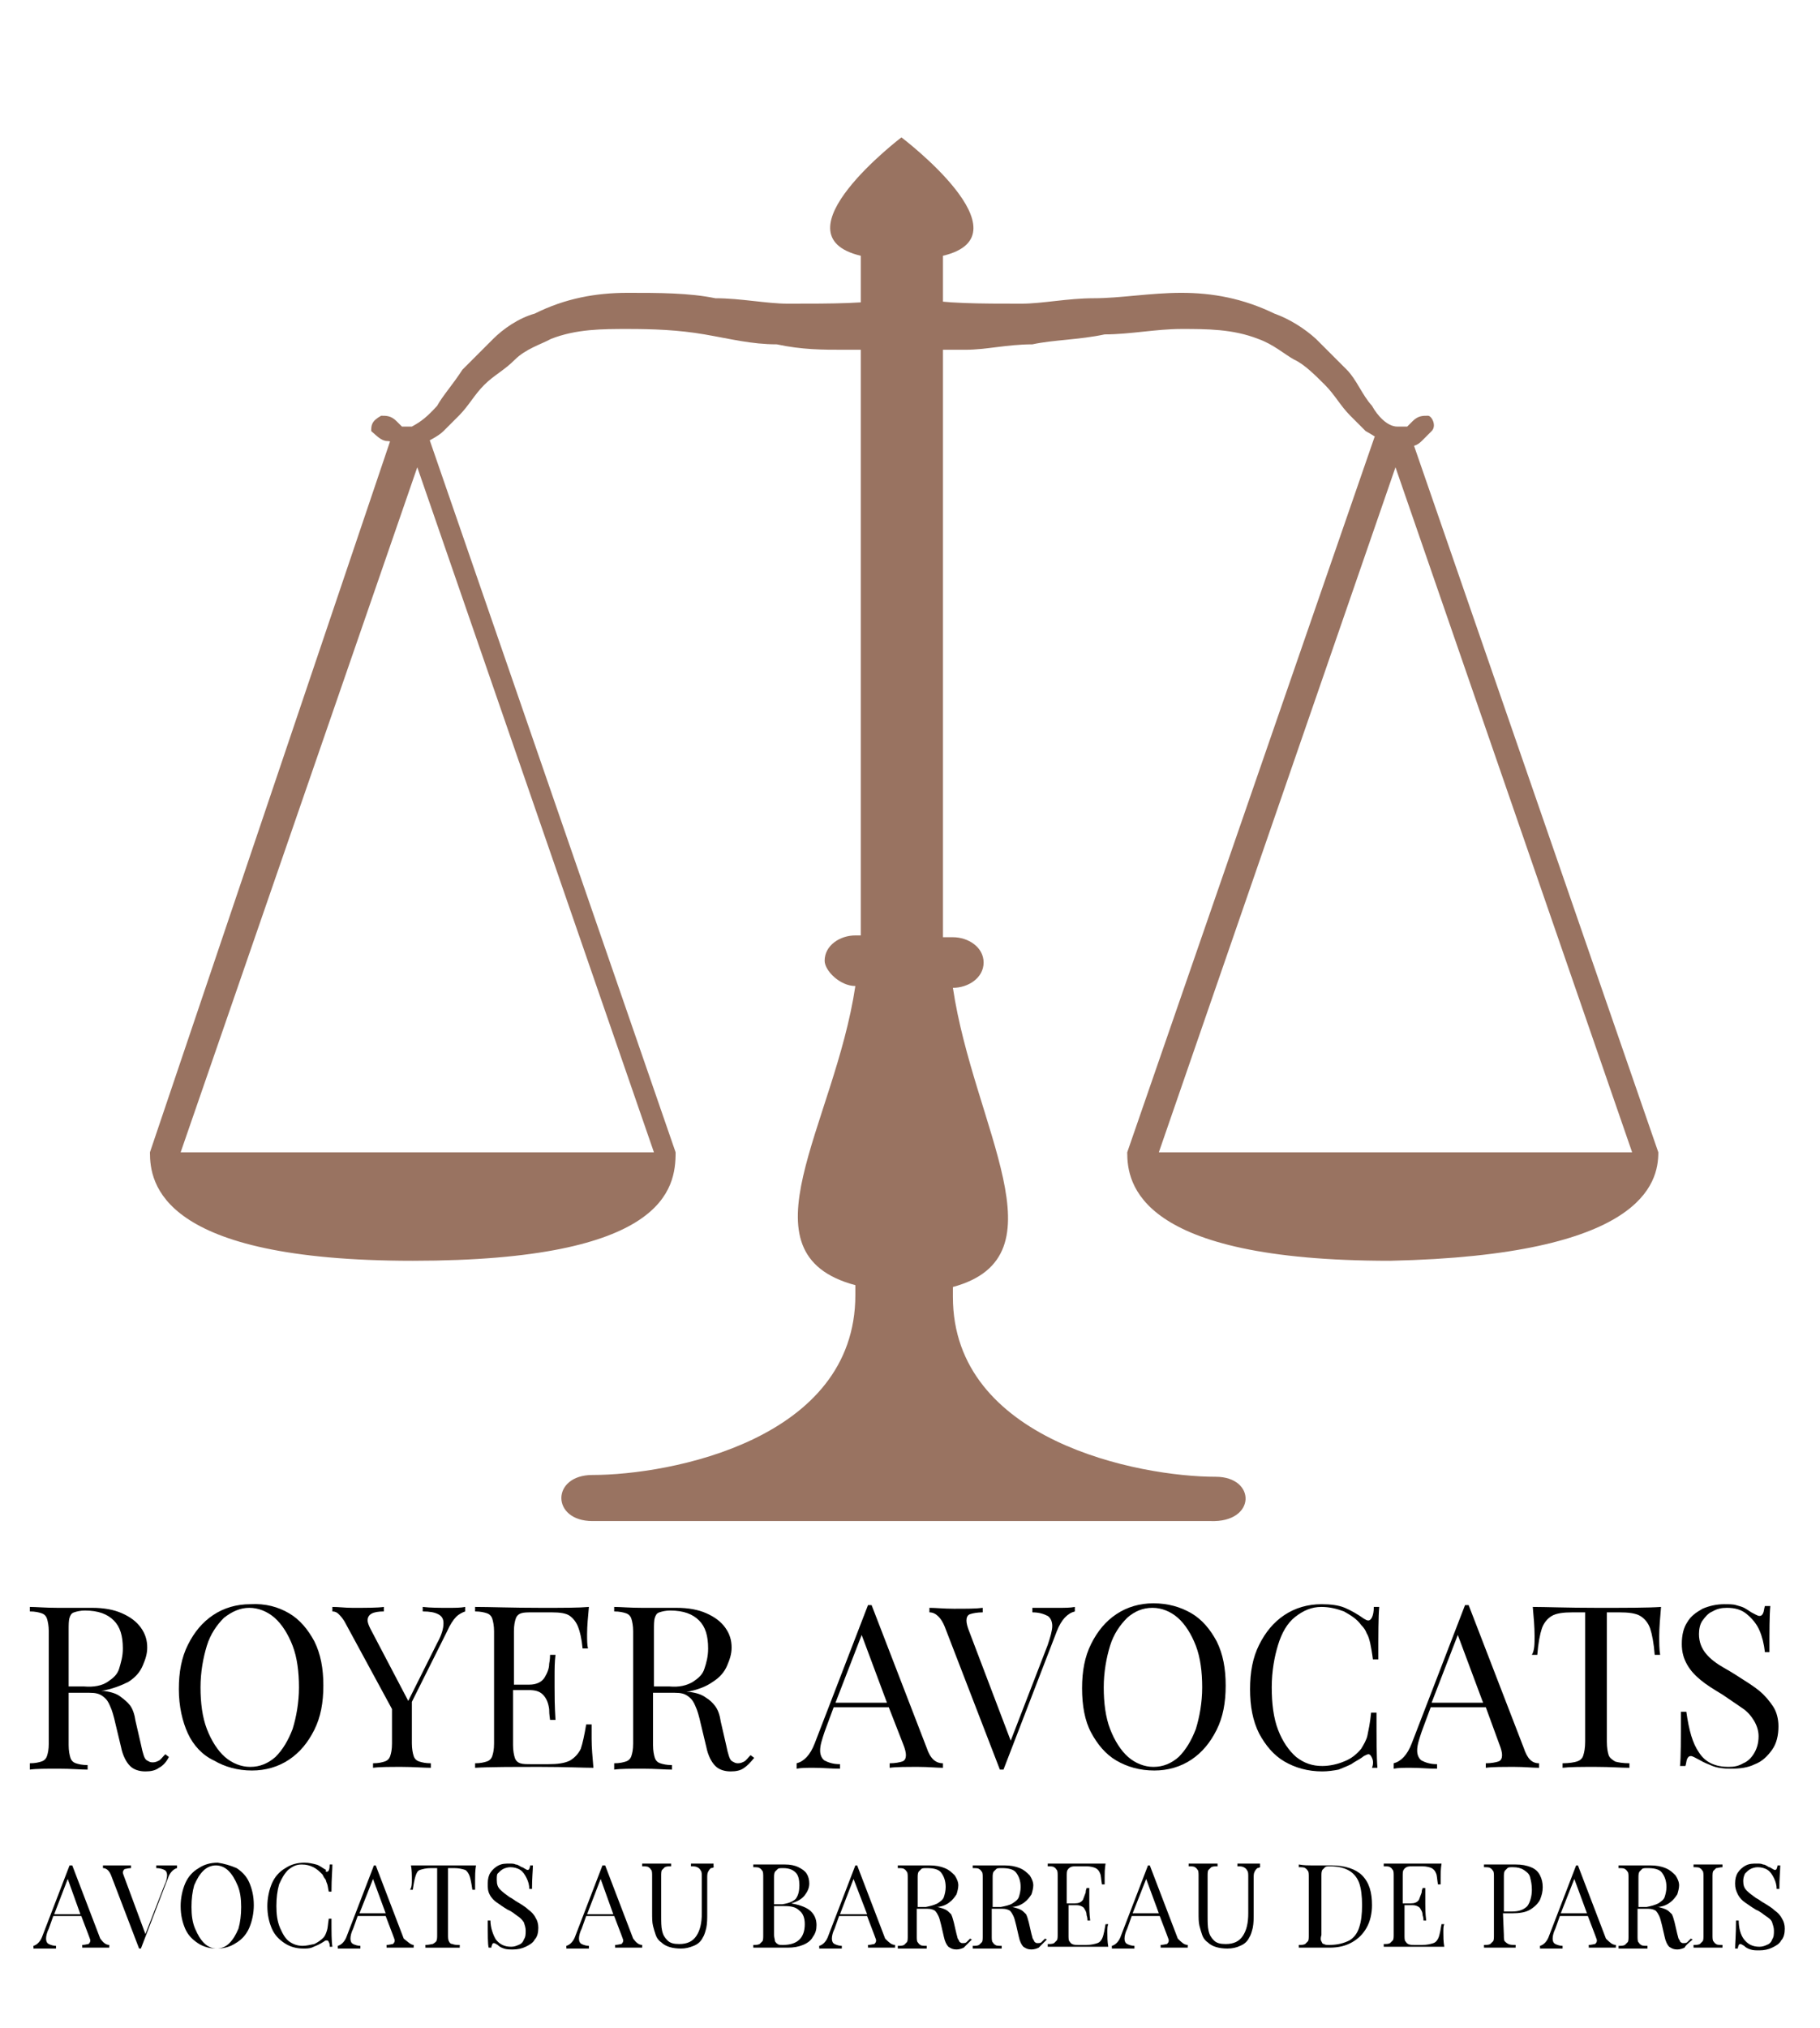
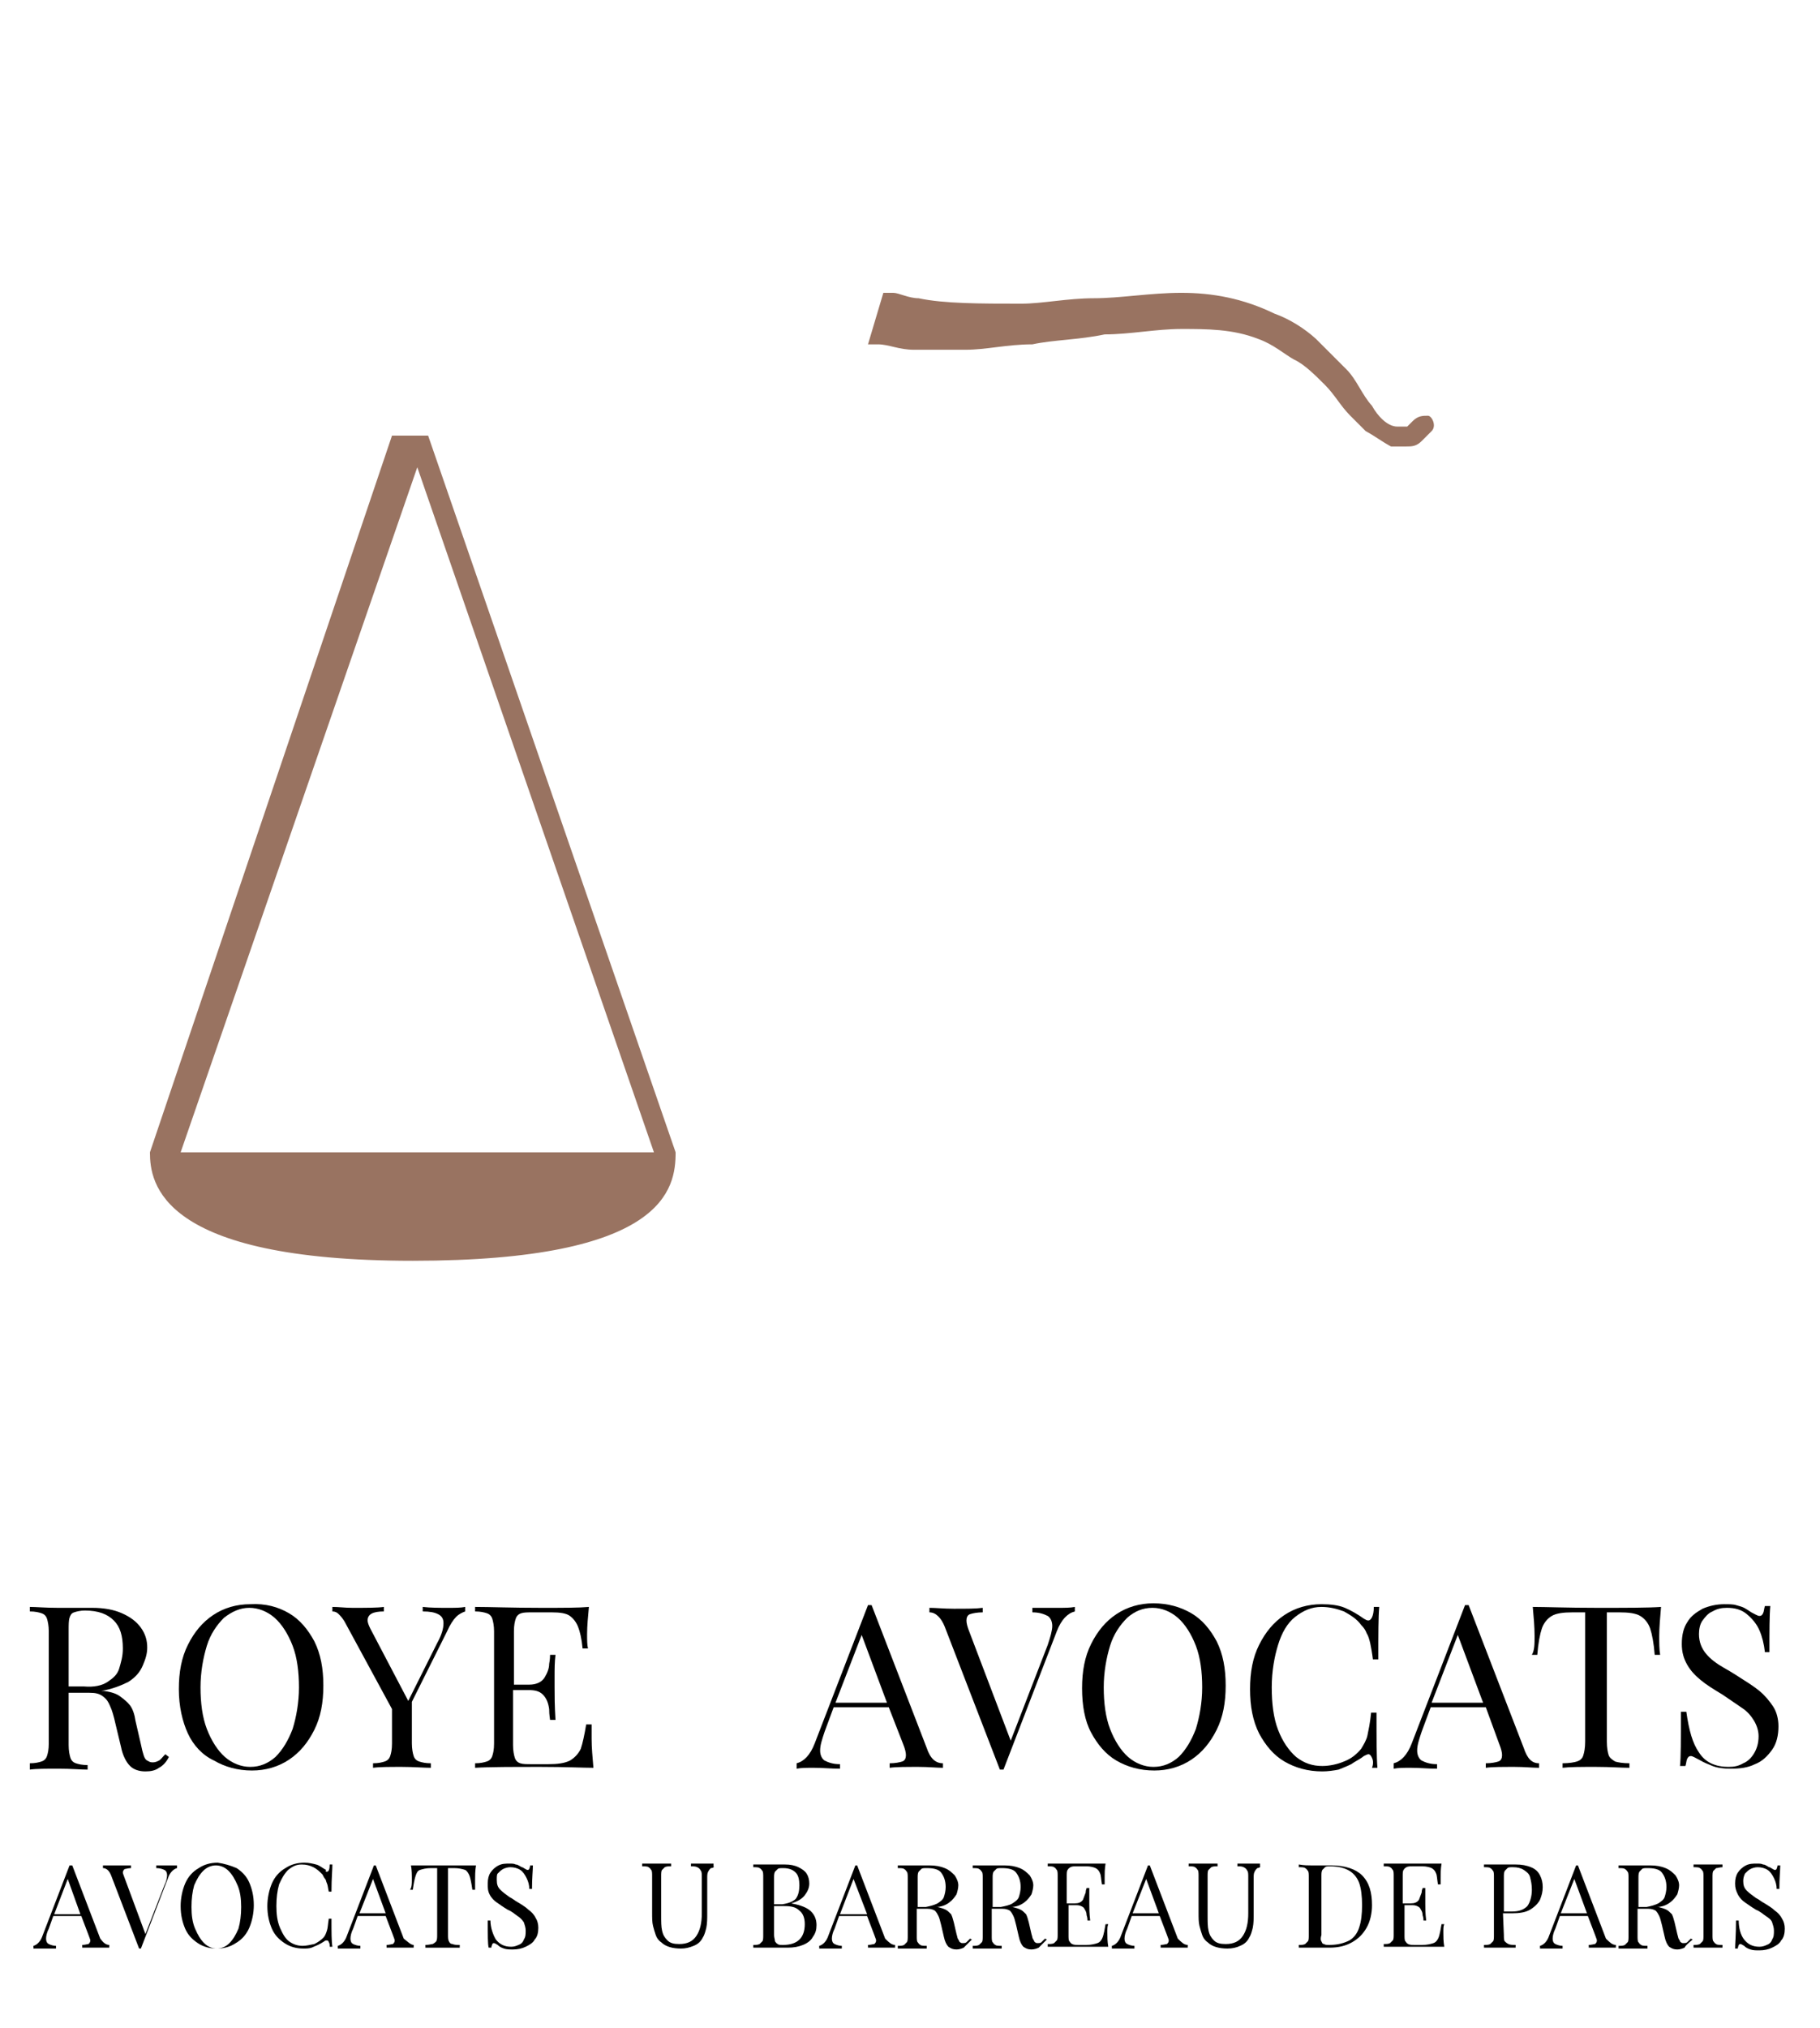
<svg xmlns="http://www.w3.org/2000/svg" version="1.2" baseProfile="tiny" id="1859603651" x="0px" y="0px" viewBox="0 0 201.5 224.4" xml:space="preserve" class="svg u_1859603651" data-icon-custom="true" data-icon-name="logo3.svg" alt="Avocat Droit des Affaires Paris 17">
  <g id="1175613389">
-     <path fill="#997361" d="M134.6,163.4c-8.5,0-29.1-4-29.1-19.9v-1.1c12.5-3.4,2.3-17.7,0-33.1c1.7,0,3.4-1.1,3.4-2.8   s-1.7-2.8-3.4-2.8h-1.1V28.3c9.7-2.3-4.6-13.1-4.6-13.1S85.6,26,95.3,28.3v75.2h-0.6c-1.7,0-3.4,1.1-3.4,2.8c0,1.1,1.7,2.8,3.4,2.8   c-2.3,15.4-13.1,29.6,0,33.1v1.1c0,16-20.5,19.9-29.1,19.9c-4.6,0-4.6,5.1,0,5.1h34.2H134C139.1,168.5,139.1,163.4,134.6,163.4z" id="1614592184" />
    <g id="1082200602">
      <path fill="#997361" d="M16.6,127.5c0,3.4,1.1,12,29.1,12s29.1-8,29.1-12l0,0L47.4,48.2h-4L16.6,127.5L16.6,127.5L16.6,127.5z     M20,127.5l26.2-75.8l26.2,75.8H20z" id="1142963461" />
      <g id="1619044912">
-         <path fill="#997361" d="M41.1,47.7c0-0.6,0-1.1,1.1-1.7c0.6,0,1.1,0,1.7,0.6l0.6,0.6c0.6,0,0.6,0,1.1,0c1.1-0.6,1.7-1.1,2.8-2.3     c0.6-1.1,1.7-2.3,2.8-4c1.1-1.1,2.3-2.3,3.4-3.4c1.1-1.1,2.8-2.3,4.6-2.8c3.4-1.7,6.8-2.3,10.3-2.3c3.4,0,6.8,0,9.7,0.6     c2.8,0,5.7,0.6,8,0.6c5.1,0,9.1,0,11.4-0.6c1.1,0,2.3-0.6,2.8-0.6c0.6,0,1.1,0,1.1,0l1.7,5.7c0,0-0.6,0-1.1,0     c-0.6,0-2.3,0.6-4,0.6c-1.7,0-3.4,0-5.7,0c-2.3,0-4.6,0-7.4-0.6c-2.8,0-5.1-0.6-8-1.1s-5.7-0.6-8.5-0.6c-2.8,0-5.7,0-8.5,1.1     c-1.1,0.6-2.8,1.1-4,2.3s-2.3,1.7-3.4,2.8c-1.1,1.1-1.7,2.3-2.8,3.4c-0.6,0.6-1.1,1.1-1.7,1.7c-0.6,0.6-1.7,1.1-2.8,1.7     c-0.6,0-1.1,0-1.7,0c-0.6,0-1.1-0.6-1.7-0.6C42.2,48.8,41.7,48.2,41.1,47.7C41.7,47.7,41.1,47.7,41.1,47.7z" id="1176856279" />
-       </g>
+         </g>
    </g>
    <g id="1018766751">
-       <path fill="#997361" d="M183.6,127.5L183.6,127.5l-27.4-79.2h-4l-27.4,79.2l0,0c0,3.4,1.1,12,29.1,12    C181.9,138.9,183.6,130.9,183.6,127.5L183.6,127.5z M128.3,127.5l26.2-75.8l26.2,75.8H128.3z" id="1161889732" />
      <g id="1399544393">
        <path fill="#997361" d="M158.5,47.7c-0.6,0.6-0.6,0.6-1.1,1.1c-0.6,0.6-1.1,0.6-1.7,0.6c-0.6,0-1.1,0-1.7,0     c-1.1-0.6-1.7-1.1-2.8-1.7c-0.6-0.6-1.1-1.1-1.7-1.7c-1.1-1.1-1.7-2.3-2.8-3.4c-1.1-1.1-2.3-2.3-3.4-2.8c-1.1-0.6-2.3-1.7-4-2.3     c-2.8-1.1-5.7-1.1-8.5-1.1c-2.8,0-5.7,0.6-8.5,0.6c-2.8,0.6-5.7,0.6-8,1.1c-2.8,0-5.1,0.6-7.4,0.6s-4,0-5.7,0     c-1.7,0-2.8-0.6-4-0.6c-0.6,0-1.1,0-1.1,0l1.7-5.7c0,0,0.6,0,1.1,0c0.6,0,1.7,0.6,2.8,0.6c2.8,0.6,6.8,0.6,11.4,0.6     c2.3,0,5.1-0.6,8-0.6s6.3-0.6,9.7-0.6c3.4,0,6.8,0.6,10.3,2.3c1.7,0.6,3.4,1.7,4.6,2.8c1.1,1.1,2.3,2.3,3.4,3.4     c1.1,1.1,1.7,2.8,2.8,4c0.6,1.1,1.7,2.3,2.8,2.3c0.6,0,0.6,0,1.1,0l0.6-0.6c0.6-0.6,1.1-0.6,1.7-0.6     C158.5,46,159.1,47.1,158.5,47.7C159.1,47.7,158.5,47.7,158.5,47.7z" id="1346311394" />
      </g>
    </g>
  </g>
  <g id="1532685450">
    <path d="M17.6,195.6c-0.4,0.3-0.9,0.4-1.5,0.4c-0.7,0-1.3-0.2-1.7-0.6c-0.4-0.4-0.8-1.1-1-2.1l-0.6-2.5c-0.2-0.9-0.4-1.6-0.6-2   c-0.2-0.5-0.4-0.8-0.8-1.1c-0.4-0.3-0.8-0.4-1.5-0.4H7.6v5.8c0,0.6,0.1,1.1,0.2,1.4c0.1,0.3,0.3,0.5,0.6,0.6s0.7,0.2,1.3,0.2v0.5   c-0.8,0-1.8-0.1-3.2-0.1s-2.5,0-3.2,0.1v-0.7c0.6,0,1-0.1,1.3-0.2c0.3-0.1,0.5-0.3,0.6-0.6s0.2-0.7,0.2-1.4v-12.4   c0-0.6-0.1-1.1-0.2-1.4s-0.3-0.5-0.6-0.6c-0.3-0.1-0.7-0.2-1.3-0.2v-0.5c0.7,0,1.7,0.1,3.1,0.1c0.7,0,1.4,0,2.2,0s1.3,0,1.6,0   c1.3,0,2.4,0.2,3.3,0.6c0.9,0.4,1.6,0.9,2.1,1.6s0.7,1.4,0.7,2.2c0,0.7-0.2,1.3-0.5,2s-0.8,1.3-1.6,1.8c-0.8,0.4-1.8,0.8-3,1h0.3   c0.8,0.1,1.4,0.3,1.8,0.6s0.8,0.6,1.1,1c0.3,0.4,0.5,1,0.6,1.7l0.6,2.6c0.1,0.5,0.2,0.9,0.3,1.2c0.1,0.3,0.2,0.5,0.4,0.6   c0.2,0.1,0.3,0.2,0.6,0.2c0.3,0,0.5-0.1,0.7-0.2c0.2-0.1,0.4-0.4,0.7-0.7l0.4,0.3C18.4,195,18,195.4,17.6,195.6z M11.9,186.1   c0.6-0.4,1.1-0.8,1.3-1.5s0.4-1.3,0.4-2.2c0-1.4-0.3-2.4-1-3.1s-1.7-1.1-3.2-1.1c-0.5,0-0.9,0.1-1.2,0.2c-0.3,0.1-0.4,0.3-0.5,0.6   c-0.1,0.3-0.1,0.8-0.1,1.4v6.2h1.7C10.4,186.7,11.3,186.5,11.9,186.1z" id="1482153375" />
    <path d="M32,178.5c1.2,0.7,2.1,1.8,2.8,3.1c0.7,1.4,1,3,1,4.9c0,1.9-0.3,3.5-1,4.9s-1.6,2.5-2.8,3.3c-1.2,0.8-2.6,1.2-4.1,1.2   c-1.6,0-3-0.4-4.2-1.1c-1.3-0.6-2.3-1.7-2.9-3c-0.6-1.3-1-3-1-4.9s0.3-3.5,1-4.9c0.7-1.4,1.6-2.5,2.8-3.3c1.2-0.8,2.6-1.2,4.1-1.2   C29.4,177.4,30.8,177.8,32,178.5z M24.8,179c-0.8,0.8-1.5,1.8-1.9,3.1s-0.7,2.9-0.7,4.6c0,1.7,0.2,3.3,0.7,4.6s1.2,2.4,2,3.1   c0.8,0.7,1.8,1.1,2.8,1.1c1.1,0,2-0.4,2.8-1.1c0.8-0.8,1.4-1.8,1.9-3.1c0.4-1.3,0.7-2.9,0.7-4.6c0-1.7-0.2-3.3-0.7-4.6   c-0.5-1.3-1.2-2.4-2-3.1c-0.8-0.7-1.8-1.1-2.8-1.1S25.7,178.3,24.8,179z" id="1099306089" />
    <path d="M49.6,177.9c0.8,0,1.4,0,1.9-0.1v0.5c-0.3,0.1-0.7,0.3-1,0.6s-0.7,0.9-1,1.6l-3.9,7.8v4.6c0,0.6,0.1,1.1,0.2,1.4   c0.1,0.3,0.3,0.5,0.6,0.6c0.3,0.1,0.7,0.2,1.3,0.2v0.5c-0.8,0-1.9-0.1-3.2-0.1c-1.4,0-2.5,0-3.2,0.1v-0.5c0.6,0,1-0.1,1.3-0.2   c0.3-0.1,0.5-0.3,0.6-0.6s0.2-0.7,0.2-1.4v-3.8l-5.1-9.4c-0.3-0.6-0.6-0.9-0.8-1.1s-0.4-0.3-0.7-0.3v-0.5c0.7,0,1.4,0.1,2.2,0.1   c1.6,0,2.8,0,3.5-0.1v0.5c-1.2,0-1.8,0.3-1.8,1c0,0.2,0.1,0.5,0.3,0.9l4.2,8l3.2-6.4c0.5-0.9,0.7-1.6,0.7-2.2c0-0.5-0.2-0.8-0.6-1   c-0.4-0.2-0.9-0.3-1.7-0.3v-0.5C47.7,177.9,48.6,177.9,49.6,177.9z" id="1092893948" />
    <path d="M65.5,192.4c0,1,0.1,2,0.2,3.2c-1.1,0-3.1-0.1-5.8-0.1c-3.2,0-5.7,0-7.3,0.1v-0.5c0.6,0,1-0.1,1.3-0.2   c0.3-0.1,0.5-0.3,0.6-0.6s0.2-0.7,0.2-1.4v-12.4c0-0.6-0.1-1.1-0.2-1.4s-0.3-0.5-0.6-0.6c-0.3-0.1-0.7-0.2-1.3-0.2v-0.5   c1.6,0,4.1,0.1,7.3,0.1c2.5,0,4.2,0,5.3-0.1c-0.1,1.1-0.2,2.1-0.2,3c0,0.7,0,1.2,0.1,1.6h-0.6c-0.1-1.1-0.3-1.9-0.5-2.4   s-0.5-0.9-0.9-1.2s-1.1-0.4-2-0.4H59c-0.6,0-1,0-1.3,0.1s-0.5,0.3-0.6,0.6c-0.1,0.3-0.2,0.7-0.2,1.4v5.9h1.7c0.8,0,1.4-0.3,1.7-0.8   s0.5-1,0.5-1.5c0.1-0.5,0.1-0.9,0.1-1h0.6c-0.1,0.8-0.1,1.6-0.1,2.4v1.2c0,0.9,0,2,0.1,3.6h-0.6c0-0.1-0.1-0.5-0.1-1.2   c-0.1-0.7-0.3-1.2-0.7-1.6c-0.4-0.4-0.9-0.5-1.6-0.5h-1.7v6.1c0,0.6,0.1,1.1,0.2,1.4c0.1,0.3,0.3,0.5,0.6,0.6s0.7,0.1,1.3,0.1h1.8   c1,0,1.8-0.1,2.4-0.4c0.5-0.3,0.9-0.7,1.2-1.3c0.2-0.6,0.4-1.5,0.6-2.7h0.6C65.5,191,65.5,191.7,65.5,192.4z" id="1454424954" />
-     <path d="M82.4,195.6c-0.4,0.3-0.9,0.4-1.5,0.4c-0.7,0-1.3-0.2-1.7-0.6c-0.4-0.4-0.8-1.1-1-2.1l-0.6-2.5c-0.2-0.9-0.4-1.6-0.6-2   c-0.2-0.5-0.4-0.8-0.8-1.1s-0.8-0.4-1.5-0.4h-2.4v5.8c0,0.6,0.1,1.1,0.2,1.4c0.1,0.3,0.3,0.5,0.6,0.6c0.3,0.1,0.7,0.2,1.3,0.2v0.5   c-0.8,0-1.8-0.1-3.2-0.1c-1.4,0-2.5,0-3.2,0.1v-0.7c0.6,0,1-0.1,1.3-0.2c0.3-0.1,0.5-0.3,0.6-0.6s0.2-0.7,0.2-1.4v-12.4   c0-0.6-0.1-1.1-0.2-1.4s-0.3-0.5-0.6-0.6c-0.3-0.1-0.7-0.2-1.3-0.2v-0.5c0.7,0,1.7,0.1,3.1,0.1c0.7,0,1.4,0,2.2,0   c0.8,0,1.3,0,1.6,0c1.3,0,2.4,0.2,3.3,0.6c0.9,0.4,1.6,0.9,2.1,1.6s0.7,1.4,0.7,2.2c0,0.7-0.2,1.3-0.5,2s-0.8,1.3-1.6,1.8   c-0.7,0.5-1.7,0.9-2.9,1.1h0.3c0.8,0.1,1.4,0.3,1.8,0.6c0.5,0.3,0.8,0.6,1.1,1c0.3,0.4,0.5,1,0.6,1.7l0.6,2.6   c0.1,0.5,0.2,0.9,0.3,1.2c0.1,0.3,0.2,0.5,0.4,0.6c0.2,0.1,0.3,0.2,0.6,0.2c0.3,0,0.5-0.1,0.7-0.2c0.2-0.1,0.4-0.4,0.7-0.7l0.4,0.3   C83.1,195,82.7,195.4,82.4,195.6z M76.7,186.1c0.6-0.4,1.1-0.8,1.3-1.5c0.2-0.6,0.4-1.3,0.4-2.2c0-1.4-0.3-2.4-1-3.1   s-1.7-1.1-3.2-1.1c-0.5,0-0.9,0.1-1.2,0.2c-0.3,0.1-0.4,0.3-0.5,0.6c-0.1,0.3-0.1,0.8-0.1,1.4v6.2h1.7   C75.2,186.7,76,186.5,76.7,186.1z" id="1165998574" />
    <path d="M104.4,195.1v0.5c-0.7,0-1.6-0.1-2.7-0.1c-1.4,0-2.5,0-3.2,0.1v-0.5c0.6,0,1.1-0.1,1.4-0.2c0.3-0.1,0.4-0.4,0.4-0.7   c0-0.3-0.1-0.7-0.3-1.2l-1.6-4.1h-6.1l-1,2.7c-0.3,0.9-0.5,1.5-0.5,2.1c0,0.5,0.2,0.9,0.5,1.1c0.4,0.2,0.9,0.4,1.7,0.4v0.5   c-1,0-1.9-0.1-2.9-0.1c-0.8,0-1.4,0-1.9,0.1v-0.6c0.8-0.2,1.5-0.9,2-2.2l5.9-15.3h0.4l6.1,15.8C103,194.6,103.6,195.1,104.4,195.1z    M95.4,180.9l-2.9,7.5h5.7L95.4,180.9z" id="1741197580" />
    <path d="M117.1,177.9c0.8,0,1.4,0,1.9-0.1v0.5c-0.8,0.2-1.5,0.9-2,2.2l-5.9,15.3h-0.2h-0.2l-6.1-15.8c-0.4-1-1-1.6-1.7-1.6v-0.5   c0.7,0,1.6,0.1,2.7,0.1c1.4,0,2.5,0,3.2-0.1v0.5c-0.6,0-1.1,0.1-1.4,0.2s-0.4,0.4-0.4,0.7c0,0.3,0.1,0.7,0.3,1.2l4.6,12.1L116,182   c0.3-0.9,0.5-1.6,0.5-2.1s-0.2-0.9-0.5-1.1c-0.4-0.2-0.9-0.4-1.7-0.4v-0.5C115.2,177.9,116.1,177.9,117.1,177.9z" id="1221642454" />
    <path d="M131.9,178.5c1.2,0.7,2.1,1.8,2.8,3.1c0.7,1.4,1,3,1,4.9c0,1.9-0.3,3.5-1,4.9s-1.6,2.5-2.8,3.3c-1.2,0.8-2.6,1.2-4.1,1.2   c-1.6,0-3-0.4-4.2-1.1c-1.2-0.7-2.1-1.8-2.8-3.1s-1-3-1-4.9c0-1.9,0.3-3.5,1-4.9s1.6-2.5,2.8-3.3c1.2-0.8,2.6-1.2,4.1-1.2   C129.3,177.4,130.7,177.8,131.9,178.5z M124.8,179c-0.8,0.8-1.5,1.8-1.9,3.1s-0.7,2.9-0.7,4.6c0,1.7,0.2,3.3,0.7,4.6s1.2,2.4,2,3.1   c0.8,0.7,1.8,1.1,2.8,1.1c1.1,0,2-0.4,2.8-1.1c0.8-0.8,1.4-1.8,1.9-3.1c0.4-1.3,0.7-2.9,0.7-4.6c0-1.7-0.2-3.3-0.7-4.6   s-1.2-2.4-2-3.1c-0.8-0.7-1.8-1.1-2.8-1.1C126.5,177.9,125.6,178.3,124.8,179z" id="1355607696" />
    <path d="M151.9,194.5c-0.1-0.2-0.2-0.4-0.4-0.4c-0.1,0-0.3,0.1-0.5,0.2c-0.5,0.4-1,0.6-1.4,0.9c-0.4,0.2-0.9,0.4-1.4,0.6   c-0.5,0.1-1.2,0.2-1.8,0.2c-1.6,0-3-0.4-4.2-1.1s-2.1-1.8-2.8-3.1c-0.7-1.4-1-3-1-4.9s0.3-3.5,1-4.9c0.7-1.4,1.6-2.5,2.8-3.3   c1.2-0.8,2.6-1.2,4.1-1.2c1,0,1.9,0.1,2.6,0.4c0.7,0.3,1.4,0.7,2.1,1.2c0.2,0.1,0.3,0.2,0.5,0.2c0.3,0,0.6-0.5,0.6-1.5h0.6   c-0.1,1.1-0.1,3-0.1,5.8H152c-0.1-0.8-0.2-1.3-0.3-1.8c-0.1-0.4-0.2-0.8-0.4-1.1c-0.1-0.3-0.3-0.6-0.6-0.9   c-0.5-0.7-1.2-1.1-1.9-1.5c-0.8-0.3-1.6-0.5-2.5-0.5c-1.1,0-2,0.4-2.9,1.1s-1.5,1.8-1.9,3.1c-0.4,1.3-0.7,2.9-0.7,4.7   c0,1.8,0.2,3.4,0.7,4.7s1.2,2.3,2,3c0.9,0.7,1.8,1,2.9,1c0.8,0,1.7-0.2,2.4-0.5c0.8-0.3,1.4-0.8,1.9-1.4c0.3-0.5,0.6-1,0.7-1.5   c0.1-0.5,0.3-1.4,0.4-2.5h0.6c0,2.9,0,4.9,0.1,6.1h-0.6C152.1,195.1,152,194.7,151.9,194.5z" id="1841168674" />
    <path d="M170.4,195.1v0.5c-0.7,0-1.6-0.1-2.7-0.1c-1.4,0-2.5,0-3.2,0.1v-0.5c0.6,0,1.1-0.1,1.4-0.2c0.3-0.1,0.4-0.4,0.4-0.7   c0-0.3-0.1-0.7-0.3-1.2l-1.5-4.1h-6.1l-1,2.7c-0.3,0.9-0.5,1.5-0.5,2.1c0,0.5,0.2,0.9,0.5,1.1c0.4,0.2,0.9,0.4,1.7,0.4v0.5   c-1,0-1.9-0.1-2.9-0.1c-0.8,0-1.4,0-1.9,0.1v-0.6c0.8-0.2,1.5-0.9,2-2.2l5.9-15.3h0.4l6.1,15.8   C169.1,194.6,169.6,195.1,170.4,195.1z M161.4,180.9l-2.9,7.5h5.7L161.4,180.9z" id="1967327516" />
    <path d="M169.9,181c0-1-0.1-2.1-0.2-3.2c1.4,0,3.8,0.1,7.1,0.1s5.7,0,7.1-0.1c-0.1,1.2-0.2,2.3-0.2,3.2c0,0.8,0,1.5,0.1,2.1h-0.6   c-0.1-1.3-0.3-2.3-0.5-2.9c-0.2-0.6-0.6-1.1-1.1-1.4s-1.3-0.4-2.3-0.4h-1.4v14.3c0,0.7,0.1,1.2,0.2,1.5s0.4,0.5,0.7,0.7   c0.3,0.1,0.9,0.2,1.6,0.2v0.5c-0.9,0-2.1-0.1-3.7-0.1c-1.7,0-2.9,0-3.7,0.1v-0.5c0.7,0,1.3-0.1,1.6-0.2c0.3-0.1,0.6-0.3,0.7-0.7   c0.1-0.3,0.2-0.8,0.2-1.5v-14.3h-1.4c-1,0-1.8,0.1-2.3,0.4s-0.9,0.8-1.1,1.4c-0.2,0.6-0.4,1.6-0.5,2.9h-0.6   C169.9,182.6,169.9,181.9,169.9,181z" id="1860578490" />
    <path d="M188.1,193.9c0.7,1.1,1.8,1.6,3.3,1.6c0.6,0,1.1-0.1,1.6-0.4c0.5-0.2,0.9-0.6,1.2-1.1s0.5-1.1,0.5-1.9   c0-0.6-0.2-1.2-0.5-1.7s-0.7-1-1.3-1.4s-1.3-0.9-2.2-1.5c-1-0.6-1.8-1.1-2.4-1.6c-0.6-0.5-1.1-1-1.5-1.7s-0.6-1.4-0.6-2.3   c0-1,0.2-1.8,0.6-2.4c0.4-0.7,1-1.1,1.7-1.5c0.7-0.3,1.5-0.5,2.4-0.5c0.5,0,1,0,1.3,0.1c0.4,0.1,0.7,0.2,0.9,0.3   c0.2,0.1,0.5,0.3,0.8,0.5c0.4,0.2,0.7,0.4,0.9,0.4s0.3-0.1,0.4-0.3c0.1-0.2,0.1-0.5,0.2-0.8h0.6c-0.1,1-0.1,2.7-0.1,5.1h-0.5   c-0.1-0.9-0.3-1.7-0.6-2.4c-0.3-0.7-0.8-1.3-1.4-1.8c-0.6-0.5-1.3-0.7-2.2-0.7c-0.6,0-1.1,0.1-1.6,0.4c-0.5,0.2-0.8,0.6-1.1,1   c-0.3,0.4-0.4,1-0.4,1.5c0,0.9,0.3,1.6,0.8,2.2s1.2,1.1,1.9,1.5s1.2,0.7,1.5,0.9c1.1,0.7,1.9,1.2,2.5,1.7s1.1,1.1,1.5,1.7   c0.4,0.6,0.6,1.4,0.6,2.2c0,1-0.2,1.9-0.7,2.6s-1.1,1.3-1.9,1.6c-0.8,0.4-1.7,0.5-2.7,0.5c-0.8,0-1.5-0.1-2-0.3   c-0.5-0.2-1-0.4-1.5-0.7c-0.4-0.2-0.7-0.4-0.9-0.4s-0.3,0.1-0.4,0.3c-0.1,0.2-0.1,0.5-0.2,0.8H186c0.1-0.9,0.1-2.9,0.1-6h0.6   C187,191.5,187.4,192.9,188.1,193.9z" id="1712831550" />
  </g>
  <g id="1166251076">
    <path d="M12.1,215.2v0.3c-0.4,0-0.8,0-1.4,0c-0.7,0-1.3,0-1.6,0v-0.3c0.3,0,0.6-0.1,0.7-0.1c0.1-0.1,0.2-0.2,0.2-0.4   c0-0.1-0.1-0.3-0.2-0.6L9,212H5.9l-0.5,1.4c-0.2,0.4-0.3,0.8-0.3,1.1c0,0.3,0.1,0.5,0.3,0.6c0.2,0.1,0.5,0.2,0.8,0.2v0.3   c-0.5,0-1,0-1.5,0c-0.4,0-0.7,0-1,0v-0.3c0.4-0.1,0.8-0.5,1-1.1l3-7.8H8l3.1,8.1C11.4,214.9,11.7,215.2,12.1,215.2z M7.5,207.9   L6,211.8h2.9L7.5,207.9z" id="1924157587" />
    <path d="M18.6,206.4c0.4,0,0.7,0,1,0v0.3c-0.4,0.1-0.8,0.5-1,1.1l-3,7.8h-0.1h-0.1l-3.1-8.1c-0.2-0.5-0.5-0.8-0.9-0.8v-0.3   c0.3,0,0.8,0,1.4,0c0.7,0,1.3,0,1.7,0v0.3c-0.3,0-0.6,0.1-0.7,0.1c-0.1,0.1-0.2,0.2-0.2,0.4c0,0.1,0.1,0.3,0.2,0.6l2.3,6.2l2.1-5.4   c0.2-0.4,0.3-0.8,0.3-1.1c0-0.3-0.1-0.5-0.3-0.6c-0.2-0.1-0.5-0.2-0.9-0.2v-0.3C17.6,206.4,18.1,206.4,18.6,206.4z" id="1386222598" />
    <path d="M26.2,206.7c0.6,0.4,1.1,0.9,1.4,1.6s0.5,1.5,0.5,2.5c0,0.9-0.2,1.8-0.5,2.5s-0.8,1.3-1.5,1.7c-0.6,0.4-1.3,0.6-2.1,0.6   c-0.8,0-1.5-0.2-2.1-0.6s-1.1-0.9-1.4-1.6c-0.3-0.7-0.5-1.5-0.5-2.5c0-0.9,0.2-1.8,0.5-2.5s0.8-1.3,1.5-1.7   c0.6-0.4,1.3-0.6,2.1-0.6C24.8,206.2,25.5,206.4,26.2,206.7z M22.5,207c-0.4,0.4-0.7,0.9-1,1.6c-0.2,0.7-0.3,1.5-0.3,2.4   c0,0.9,0.1,1.7,0.4,2.4s0.6,1.2,1,1.6c0.4,0.4,0.9,0.6,1.4,0.6s1-0.2,1.4-0.6c0.4-0.4,0.7-0.9,1-1.6c0.2-0.7,0.3-1.5,0.3-2.4   c0-0.9-0.1-1.7-0.4-2.4c-0.3-0.7-0.6-1.2-1-1.6c-0.4-0.4-0.9-0.6-1.4-0.6S22.9,206.6,22.5,207z" id="1676478731" />
    <path d="M36.4,214.9c0-0.1-0.1-0.2-0.2-0.2c-0.1,0-0.2,0-0.3,0.1c-0.3,0.2-0.5,0.3-0.7,0.4s-0.5,0.2-0.7,0.3   c-0.3,0.1-0.6,0.1-0.9,0.1c-0.8,0-1.5-0.2-2.1-0.6s-1.1-0.9-1.4-1.6c-0.3-0.7-0.5-1.5-0.5-2.5c0-0.9,0.2-1.8,0.5-2.5   c0.3-0.7,0.8-1.3,1.5-1.7c0.6-0.4,1.3-0.6,2.1-0.6c0.5,0,0.9,0.1,1.3,0.2c0.4,0.1,0.7,0.4,1.1,0.6c-0.1,0.2,0,0.2,0.1,0.2   c0.2,0,0.3-0.3,0.3-0.8h0.3c0,0.6-0.1,1.5-0.1,3h-0.3c-0.1-0.4-0.1-0.7-0.2-0.9c-0.1-0.2-0.1-0.4-0.2-0.5c-0.1-0.1-0.2-0.3-0.3-0.5   c-0.3-0.3-0.6-0.6-1-0.8c-0.4-0.2-0.8-0.3-1.3-0.3c-0.6,0-1,0.2-1.5,0.6c-0.4,0.4-0.7,0.9-1,1.6c-0.2,0.7-0.3,1.5-0.3,2.4   s0.1,1.7,0.4,2.4c0.3,0.7,0.6,1.2,1,1.5c0.4,0.3,0.9,0.5,1.5,0.5c0.4,0,0.8-0.1,1.3-0.2c0.4-0.2,0.7-0.4,1-0.7   c0.2-0.2,0.3-0.5,0.4-0.8c0.1-0.3,0.1-0.7,0.2-1.3h0.3c0,1.5,0,2.5,0.1,3.1h-0.3C36.5,215.2,36.5,215,36.4,214.9z" id="1190156646" />
    <path d="M45.8,215.2v0.3c-0.4,0-0.8,0-1.4,0c-0.7,0-1.3,0-1.6,0v-0.3c0.3,0,0.6-0.1,0.7-0.1c0.1-0.1,0.2-0.2,0.2-0.4   c0-0.1-0.1-0.3-0.2-0.6l-0.8-2.1h-3.1l-0.5,1.4c-0.2,0.4-0.3,0.8-0.3,1.1c0,0.3,0.1,0.5,0.3,0.6s0.5,0.2,0.8,0.2v0.3   c-0.5,0-1,0-1.5,0c-0.4,0-0.7,0-1,0v-0.3c0.4-0.1,0.8-0.5,1-1.1l3-7.8h0.2l3.1,8.1C45.2,214.9,45.5,215.2,45.8,215.2z M41.3,207.9   l-1.5,3.8h2.9L41.3,207.9z" id="1024111048" />
    <path d="M45.6,208c0-0.5,0-1.1-0.1-1.6c0.7,0,1.9,0,3.6,0c1.7,0,2.9,0,3.6,0c-0.1,0.6-0.1,1.2-0.1,1.6c0,0.4,0,0.8,0,1.1h-0.3   c-0.1-0.7-0.2-1.2-0.3-1.5s-0.3-0.6-0.5-0.7c-0.3-0.1-0.7-0.2-1.2-0.2h-0.7v7.3c0,0.4,0,0.6,0.1,0.8c0.1,0.2,0.2,0.3,0.4,0.3   c0.2,0.1,0.5,0.1,0.8,0.1v0.3c-0.5,0-1.1,0-1.9,0c-0.9,0-1.5,0-1.9,0v-0.3c0.4,0,0.7-0.1,0.8-0.1c0.2-0.1,0.3-0.2,0.4-0.3   c0.1-0.2,0.1-0.4,0.1-0.8v-7.3h-0.7c-0.5,0-0.9,0.1-1.2,0.2s-0.4,0.4-0.5,0.7c-0.1,0.3-0.2,0.8-0.3,1.5h-0.3   C45.6,208.8,45.6,208.4,45.6,208z" id="1485709369" />
    <path d="M54.9,214.6c0.4,0.5,0.9,0.8,1.7,0.8c0.3,0,0.6-0.1,0.8-0.2c0.3-0.1,0.5-0.3,0.6-0.6c0.2-0.3,0.2-0.6,0.2-1   c0-0.3-0.1-0.6-0.2-0.9c-0.2-0.3-0.4-0.5-0.7-0.7s-0.6-0.5-1.1-0.7c-0.5-0.3-0.9-0.6-1.2-0.8s-0.6-0.5-0.8-0.9   c-0.2-0.4-0.2-0.7-0.2-1.2s0.1-0.9,0.3-1.2c0.2-0.3,0.5-0.6,0.9-0.8s0.8-0.2,1.2-0.2c0.3,0,0.5,0,0.7,0.1c0.2,0,0.3,0.1,0.5,0.2   c0.1,0.1,0.3,0.1,0.4,0.2c0.2,0.1,0.3,0.2,0.4,0.2c0.1,0,0.1,0,0.2-0.1c0-0.1,0.1-0.2,0.1-0.4H59c0,0.5-0.1,1.4-0.1,2.6h-0.3   c0-0.4-0.1-0.8-0.3-1.2c-0.2-0.4-0.4-0.7-0.7-0.9c-0.3-0.2-0.7-0.3-1.1-0.3c-0.3,0-0.6,0.1-0.8,0.2c-0.2,0.1-0.4,0.3-0.6,0.5   c-0.1,0.1-0.1,0.4-0.1,0.7c0,0.5,0.1,0.8,0.4,1.1c0.3,0.3,0.6,0.5,1,0.8c0.4,0.2,0.6,0.4,0.8,0.5c0.5,0.3,1,0.6,1.3,0.9   c0.3,0.2,0.6,0.5,0.8,0.9c0.2,0.3,0.3,0.7,0.3,1.1c0,0.5-0.1,1-0.4,1.3c-0.2,0.4-0.6,0.6-1,0.8c-0.4,0.2-0.9,0.3-1.4,0.3   c-0.4,0-0.7,0-1-0.1s-0.5-0.2-0.7-0.4c-0.2-0.1-0.3-0.2-0.4-0.2c-0.1,0-0.1,0-0.2,0.1c0,0.1-0.1,0.2-0.1,0.4h-0.3   c-0.1-0.4-0.1-1.4-0.1-3h0.3C54.3,213.3,54.6,214.1,54.9,214.6z" id="1078625096" />
-     <path d="M71.1,215.2v0.3c-0.4,0-0.8,0-1.4,0c-0.7,0-1.3,0-1.6,0v-0.3c0.3,0,0.6-0.1,0.7-0.1c0.1-0.1,0.2-0.2,0.2-0.4   c0-0.1-0.1-0.3-0.2-0.6L68,212h-3.1l-0.5,1.4c-0.2,0.4-0.3,0.8-0.3,1.1c0,0.3,0.1,0.5,0.3,0.6c0.2,0.1,0.5,0.2,0.8,0.2v0.3   c-0.5,0-1,0-1.5,0c-0.4,0-0.7,0-1,0v-0.3c0.4-0.1,0.8-0.5,1-1.1l3-7.8H67l3.1,8.1C70.4,214.9,70.7,215.2,71.1,215.2z M66.5,207.9   l-1.5,3.9h2.9L66.5,207.9z" id="1217505596" />
    <path d="M78.7,206.7c-0.1,0.1-0.2,0.2-0.3,0.4c-0.1,0.2-0.1,0.4-0.1,0.7v3.9c0,0.6,0,1.1-0.1,1.6c-0.1,0.4-0.2,0.8-0.4,1.1   c-0.2,0.4-0.5,0.7-1,0.9s-0.9,0.3-1.4,0.3c-0.9,0-1.7-0.2-2.2-0.7c-0.3-0.2-0.5-0.5-0.6-0.8s-0.2-0.6-0.3-1   c-0.1-0.4-0.1-0.9-0.1-1.5v-4c0-0.3,0-0.6-0.1-0.7s-0.1-0.2-0.3-0.3c-0.1-0.1-0.4-0.1-0.7-0.1v-0.3c0.4,0,0.9,0,1.6,0s1.2,0,1.6,0   v0.3c-0.3,0-0.5,0-0.7,0.1c-0.1,0.1-0.2,0.2-0.3,0.3c-0.1,0.1-0.1,0.4-0.1,0.7v4.3c0,0.7,0,1.3,0.1,1.7c0.1,0.5,0.3,0.8,0.6,1.1   c0.3,0.3,0.7,0.4,1.3,0.4c0.9,0,1.5-0.3,1.9-0.9c0.4-0.6,0.6-1.4,0.6-2.5v-4c0-0.3,0-0.6-0.1-0.7c-0.1-0.2-0.2-0.3-0.4-0.4   c-0.2-0.1-0.4-0.1-0.7-0.1v-0.3c0.3,0,0.7,0,1.3,0c0.5,0,0.9,0,1.2,0v0.3C79.1,206.6,78.9,206.7,78.7,206.7z" id="1777105090" />
    <path d="M89.8,211.5c0.4,0.4,0.6,0.9,0.6,1.5c0,0.5-0.1,0.9-0.4,1.3c-0.2,0.4-0.6,0.7-1.1,0.9c-0.5,0.2-1,0.3-1.7,0.3   c-0.2,0-0.5,0-0.9,0s-0.9,0-1.3,0c-0.7,0-1.2,0-1.6,0v-0.3c0.3,0,0.5,0,0.7-0.1c0.1-0.1,0.2-0.2,0.3-0.3c0.1-0.1,0.1-0.4,0.1-0.7   v-6.4c0-0.3,0-0.6-0.1-0.7s-0.1-0.2-0.3-0.3c-0.1-0.1-0.4-0.1-0.7-0.1v-0.3c0.4,0,0.9,0,1.6,0c0.3,0,0.7,0,1.1,0s0.7,0,0.8,0   c0.6,0,1.1,0.1,1.5,0.3c0.4,0.2,0.7,0.4,0.9,0.7c0.2,0.3,0.3,0.7,0.3,1.1c0,0.5-0.2,0.9-0.5,1.3s-0.8,0.7-1.5,0.9l0,0   C88.7,210.8,89.4,211.1,89.8,211.5z M88.1,210.1c0.3-0.4,0.4-0.9,0.4-1.5s-0.1-1.1-0.4-1.4c-0.3-0.3-0.7-0.5-1.4-0.5   c-0.3,0-0.5,0-0.6,0.1s-0.2,0.2-0.3,0.3c-0.1,0.2-0.1,0.4-0.1,0.7v2.9h0.9C87.3,210.6,87.8,210.4,88.1,210.1z M85.8,214.8   c0.1,0.1,0.1,0.2,0.3,0.3c0.1,0.1,0.3,0.1,0.6,0.1c1.6,0,2.4-0.8,2.4-2.3c0-0.7-0.2-1.2-0.6-1.5c-0.4-0.4-0.9-0.5-1.7-0.5h-1.1v3.2   C85.7,214.4,85.8,214.6,85.8,214.8z" id="1940387436" />
    <path d="M99.1,215.2v0.3c-0.4,0-0.8,0-1.4,0c-0.7,0-1.3,0-1.6,0v-0.3c0.3,0,0.6-0.1,0.7-0.1c0.1-0.1,0.2-0.2,0.2-0.4   c0-0.1-0.1-0.3-0.2-0.6L96,212h-3.1l-0.5,1.4c-0.2,0.4-0.3,0.8-0.3,1.1c0,0.3,0.1,0.5,0.3,0.6c0.2,0.1,0.5,0.2,0.8,0.2v0.3   c-0.5,0-1,0-1.5,0c-0.4,0-0.7,0-1,0v-0.3c0.4-0.1,0.8-0.5,1-1.1l3-7.8h0.2l3.1,8.1C98.4,214.9,98.7,215.2,99.1,215.2z M94.5,207.9   l-1.5,3.9h3L94.5,207.9z" id="1536358899" />
    <path d="M106.7,215.5c-0.2,0.1-0.5,0.2-0.8,0.2c-0.4,0-0.6-0.1-0.9-0.3c-0.2-0.2-0.4-0.6-0.5-1.1l-0.3-1.3c-0.1-0.4-0.2-0.8-0.3-1   c-0.1-0.2-0.2-0.4-0.4-0.6c-0.2-0.1-0.4-0.2-0.8-0.2h-1.2v3c0,0.3,0,0.6,0.1,0.7c0.1,0.1,0.1,0.2,0.3,0.3c0.1,0.1,0.4,0.1,0.7,0.1   v0.3c-0.4,0-0.9,0-1.6,0s-1.3,0-1.6,0v-0.3c0.3,0,0.5,0,0.7-0.1c0.1-0.1,0.2-0.2,0.3-0.3c0.1-0.1,0.1-0.4,0.1-0.7v-6.4   c0-0.3,0-0.6-0.1-0.7s-0.1-0.2-0.3-0.3c-0.1-0.1-0.4-0.1-0.7-0.1v-0.3c0.4,0,0.9,0,1.6,0c0.3,0,0.7,0,1.1,0s0.7,0,0.8,0   c0.7,0,1.2,0.1,1.7,0.3c0.5,0.2,0.8,0.5,1.1,0.8c0.2,0.3,0.4,0.7,0.4,1.1c0,0.3-0.1,0.7-0.2,1c-0.2,0.3-0.4,0.6-0.8,0.9   c-0.4,0.3-0.9,0.5-1.5,0.5h0.2c0.4,0.1,0.7,0.2,0.9,0.3c0.2,0.1,0.4,0.3,0.6,0.5c0.1,0.2,0.2,0.5,0.3,0.9l0.3,1.3   c0.1,0.3,0.1,0.5,0.2,0.6c0.1,0.1,0.1,0.3,0.2,0.3c0.1,0.1,0.2,0.1,0.3,0.1c0.1,0,0.3,0,0.4-0.1c0.1-0.1,0.2-0.2,0.4-0.4l0.2,0.1   C107.1,215.1,106.9,215.3,106.7,215.5z M103.8,210.6c0.3-0.2,0.6-0.4,0.7-0.7s0.2-0.7,0.2-1.1c0-0.7-0.2-1.2-0.5-1.6   s-0.9-0.5-1.6-0.5c-0.3,0-0.5,0-0.6,0.1c-0.1,0.1-0.2,0.2-0.3,0.3c-0.1,0.2-0.1,0.4-0.1,0.7v3.2h0.9   C103,210.9,103.4,210.8,103.8,210.6z" id="1351053004" />
    <path d="M115,215.5c-0.2,0.1-0.5,0.2-0.8,0.2c-0.4,0-0.6-0.1-0.9-0.3c-0.2-0.2-0.4-0.6-0.5-1.1l-0.3-1.3c-0.1-0.4-0.2-0.8-0.3-1   c-0.1-0.2-0.2-0.4-0.4-0.6c-0.2-0.1-0.4-0.2-0.8-0.2h-1.2v3c0,0.3,0,0.6,0.1,0.7c0.1,0.1,0.1,0.2,0.3,0.3c0.1,0.1,0.4,0.1,0.7,0.1   v0.3c-0.4,0-0.9,0-1.6,0s-1.3,0-1.6,0v-0.3c0.3,0,0.5,0,0.7-0.1c0.1-0.1,0.2-0.2,0.3-0.3c0.1-0.1,0.1-0.4,0.1-0.7v-6.4   c0-0.3,0-0.6-0.1-0.7s-0.1-0.2-0.3-0.3c-0.1-0.1-0.4-0.1-0.7-0.1v-0.3c0.4,0,0.9,0,1.6,0c0.3,0,0.7,0,1.1,0s0.7,0,0.8,0   c0.7,0,1.2,0.1,1.7,0.3c0.5,0.2,0.8,0.5,1.1,0.8c0.2,0.3,0.4,0.7,0.4,1.1c0,0.3-0.1,0.7-0.2,1c-0.2,0.3-0.4,0.6-0.8,0.9   c-0.4,0.3-0.9,0.5-1.5,0.5h0.2c0.4,0.1,0.7,0.2,0.9,0.3c0.2,0.1,0.4,0.3,0.6,0.5c0.1,0.2,0.2,0.5,0.3,0.9l0.3,1.3   c0.1,0.3,0.1,0.5,0.2,0.6c0.1,0.1,0.1,0.3,0.2,0.3c0.1,0.1,0.2,0.1,0.3,0.1c0.1,0,0.3,0,0.4-0.1c0.1-0.1,0.2-0.2,0.4-0.4l0.2,0.1   C115.4,215.1,115.2,215.3,115,215.5z M112.1,210.6c0.3-0.2,0.6-0.4,0.7-0.7s0.2-0.7,0.2-1.1c0-0.7-0.2-1.2-0.5-1.6   s-0.9-0.5-1.6-0.5c-0.3,0-0.5,0-0.6,0.1c-0.1,0.1-0.2,0.2-0.3,0.3c-0.1,0.2-0.1,0.4-0.1,0.7v3.2h0.9   C111.3,210.9,111.8,210.8,112.1,210.6z" id="1314151322" />
    <path d="M122.6,213.8c0,0.5,0,1,0.1,1.6c-0.6,0-1.6,0-3,0c-1.6,0-2.9,0-3.7,0v-0.3c0.3,0,0.5,0,0.7-0.1c0.1-0.1,0.2-0.2,0.3-0.3   c0.1-0.1,0.1-0.4,0.1-0.7v-6.4c0-0.3,0-0.6-0.1-0.7s-0.1-0.2-0.3-0.3c-0.1-0.1-0.4-0.1-0.7-0.1v-0.3c0.8,0,2.1,0,3.7,0   c1.3,0,2.2,0,2.7,0c-0.1,0.6-0.1,1.1-0.1,1.5c0,0.3,0,0.6,0,0.8H122c-0.1-0.6-0.1-1-0.2-1.2c-0.1-0.3-0.3-0.5-0.5-0.6   s-0.6-0.2-1-0.2h-1.1c-0.3,0-0.5,0-0.7,0.1c-0.1,0.1-0.2,0.1-0.3,0.3c-0.1,0.1-0.1,0.4-0.1,0.7v3h0.9c0.4,0,0.7-0.1,0.9-0.4   c0.1-0.3,0.2-0.5,0.3-0.8c0-0.3,0.1-0.4,0.1-0.5h0.3c0,0.4,0,0.8,0,1.2v0.6c0,0.4,0,1,0.1,1.8h-0.3c0-0.1,0-0.3-0.1-0.6   c0-0.4-0.2-0.6-0.3-0.8c-0.2-0.2-0.5-0.3-0.8-0.3h-0.9v3.3c0,0.3,0,0.6,0.1,0.7s0.1,0.2,0.3,0.3s0.4,0.1,0.7,0.1h0.9   c0.5,0,0.9-0.1,1.2-0.2c0.3-0.1,0.5-0.4,0.6-0.7c0.1-0.3,0.2-0.8,0.3-1.4h0.3C122.6,213.1,122.6,213.4,122.6,213.8z" id="1205397079" />
    <path d="M131.5,215.2v0.3c-0.4,0-0.8,0-1.4,0c-0.7,0-1.3,0-1.6,0v-0.3c0.3,0,0.6-0.1,0.7-0.1c0.1-0.1,0.2-0.2,0.2-0.4   c0-0.1-0.1-0.3-0.2-0.6l-0.8-2.1h-3.1l-0.5,1.4c-0.2,0.4-0.3,0.8-0.3,1.1c0,0.3,0.1,0.5,0.3,0.6c0.2,0.1,0.5,0.2,0.8,0.2v0.3   c-0.5,0-1,0-1.5,0c-0.4,0-0.7,0-1,0v-0.3c0.4-0.1,0.8-0.5,1-1.1l3-7.8h0.2l3.1,8.1C130.8,214.9,131.1,215.2,131.5,215.2z    M126.9,207.9l-1.5,3.8h2.9L126.9,207.9z" id="1613546596" />
    <path d="M139.2,206.7c-0.1,0.1-0.2,0.2-0.3,0.4c-0.1,0.2-0.1,0.4-0.1,0.7v3.9c0,0.6,0,1.1-0.1,1.6c-0.1,0.4-0.2,0.8-0.4,1.1   c-0.2,0.4-0.5,0.7-1,0.9c-0.4,0.2-0.9,0.3-1.4,0.3c-0.9,0-1.7-0.2-2.2-0.7c-0.3-0.2-0.5-0.5-0.6-0.8s-0.2-0.6-0.3-1   s-0.1-0.9-0.1-1.5v-4c0-0.3,0-0.6-0.1-0.7s-0.1-0.2-0.3-0.3c-0.1-0.1-0.4-0.1-0.7-0.1v-0.3c0.4,0,0.9,0,1.6,0c0.7,0,1.2,0,1.6,0   v0.3c-0.3,0-0.5,0-0.7,0.1c-0.1,0.1-0.2,0.2-0.3,0.3c-0.1,0.1-0.1,0.4-0.1,0.7v4.3c0,0.7,0,1.3,0.1,1.7c0.1,0.5,0.3,0.8,0.6,1.1   c0.3,0.3,0.7,0.4,1.3,0.4c0.9,0,1.5-0.3,1.9-0.9c0.4-0.6,0.6-1.4,0.6-2.5v-4c0-0.3,0-0.6-0.1-0.7c-0.1-0.2-0.2-0.3-0.4-0.4   s-0.4-0.1-0.7-0.1v-0.3c0.3,0,0.7,0,1.3,0c0.5,0,0.9,0,1.2,0v0.3C139.6,206.6,139.3,206.7,139.2,206.7z" id="1613759353" />
    <path d="M145.2,206.4h0.3c1.2,0,1.8,0,1.9,0c1.5,0,2.7,0.4,3.4,1.1c0.8,0.8,1.1,1.9,1.1,3.3c0,0.9-0.2,1.8-0.6,2.5   c-0.4,0.7-0.9,1.2-1.6,1.6c-0.7,0.4-1.5,0.6-2.5,0.6c-0.1,0-0.4,0-0.8,0c-0.4,0-0.8,0-1,0c-0.7,0-1.2,0-1.6,0v-0.3   c0.3,0,0.5,0,0.7-0.1c0.1-0.1,0.2-0.2,0.3-0.3c0.1-0.1,0.1-0.4,0.1-0.7v-6.4c0-0.3,0-0.6-0.1-0.7c-0.1-0.1-0.1-0.2-0.3-0.3   c-0.1-0.1-0.4-0.1-0.7-0.1v-0.3C144.4,206.4,144.8,206.4,145.2,206.4z M146.3,214.8c0.1,0.2,0.1,0.3,0.3,0.3   c0.1,0.1,0.3,0.1,0.6,0.1c0.9,0,1.6-0.2,2.2-0.5c0.5-0.3,0.9-0.8,1.1-1.5c0.2-0.6,0.3-1.4,0.3-2.4s-0.1-1.8-0.3-2.4   c-0.2-0.6-0.6-1.1-1.1-1.4s-1.2-0.5-2.1-0.5c-0.3,0-0.5,0-0.6,0.1c-0.1,0.1-0.2,0.2-0.3,0.3c-0.1,0.2-0.1,0.4-0.1,0.7v6.5   C146.2,214.4,146.2,214.7,146.3,214.8z" id="1249015208" />
    <path d="M159.8,213.8c0,0.5,0,1,0.1,1.6c-0.6,0-1.6,0-3,0c-1.6,0-2.9,0-3.7,0v-0.3c0.3,0,0.5,0,0.7-0.1c0.1-0.1,0.2-0.2,0.3-0.3   s0.1-0.4,0.1-0.7v-6.4c0-0.3,0-0.6-0.1-0.7s-0.1-0.2-0.3-0.3c-0.1-0.1-0.4-0.1-0.7-0.1v-0.3c0.8,0,2.1,0,3.7,0c1.3,0,2.2,0,2.7,0   c-0.1,0.6-0.1,1.1-0.1,1.5c0,0.3,0,0.6,0,0.8h-0.3c-0.1-0.6-0.1-1-0.2-1.2c-0.1-0.3-0.3-0.5-0.5-0.6s-0.6-0.2-1-0.2h-1.1   c-0.3,0-0.5,0-0.7,0.1c-0.1,0.1-0.2,0.1-0.3,0.3c-0.1,0.1-0.1,0.4-0.1,0.7v3h0.9c0.4,0,0.7-0.1,0.9-0.4c0.1-0.3,0.2-0.5,0.3-0.8   c0-0.3,0.1-0.4,0.1-0.5h0.3c0,0.4,0,0.8,0,1.2v0.6c0,0.4,0,1,0.1,1.8h-0.3c0-0.1,0-0.3-0.1-0.6c0-0.4-0.2-0.6-0.3-0.8   c-0.2-0.2-0.5-0.3-0.8-0.3h-0.9v3.3c0,0.3,0,0.6,0.1,0.7s0.1,0.2,0.3,0.3s0.4,0.1,0.7,0.1h0.9c0.5,0,0.9-0.1,1.2-0.2   c0.3-0.1,0.5-0.4,0.6-0.7c0.1-0.3,0.2-0.8,0.3-1.4h0.3C159.8,213.1,159.8,213.4,159.8,213.8z" id="1070183253" />
    <path d="M166.5,214.1c0,0.3,0,0.6,0.1,0.7s0.2,0.2,0.4,0.3s0.5,0.1,0.8,0.1v0.3c-0.4,0-1.1,0-1.9,0c-0.7,0-1.3,0-1.6,0v-0.3   c0.3,0,0.5,0,0.7-0.1c0.1-0.1,0.2-0.2,0.3-0.3c0.1-0.1,0.1-0.4,0.1-0.7v-6.4c0-0.3,0-0.6-0.1-0.7c-0.1-0.1-0.1-0.2-0.3-0.3   c-0.1-0.1-0.4-0.1-0.7-0.1v-0.3c0.4,0,0.9,0,1.6,0c0.3,0,0.7,0,1.1,0c0.4,0,0.7,0,0.8,0c0.7,0,1.2,0.1,1.7,0.3   c0.5,0.2,0.8,0.5,1,0.9c0.2,0.4,0.3,0.8,0.3,1.3s-0.1,0.9-0.3,1.4c-0.2,0.4-0.6,0.8-1.1,1.1c-0.5,0.3-1.2,0.4-2,0.4h-1L166.5,214.1   L166.5,214.1z M169.1,210.9c0.3-0.4,0.5-1.1,0.5-1.8c0-0.6-0.1-1-0.2-1.4c-0.1-0.4-0.4-0.6-0.7-0.8c-0.3-0.2-0.7-0.3-1.2-0.3   c-0.3,0-0.5,0-0.6,0.1s-0.2,0.2-0.3,0.3c-0.1,0.2-0.1,0.4-0.1,0.7v3.8h0.9C168.2,211.5,168.7,211.3,169.1,210.9z" id="1525860883" />
    <path d="M178.9,215.2v0.3c-0.4,0-0.8,0-1.4,0c-0.7,0-1.3,0-1.6,0v-0.3c0.3,0,0.6-0.1,0.7-0.1c0.1-0.1,0.2-0.2,0.2-0.4   c0-0.1-0.1-0.3-0.2-0.6l-0.8-2.1h-3.1l-0.5,1.4c-0.2,0.4-0.3,0.8-0.3,1.1c0,0.3,0.1,0.5,0.3,0.6s0.5,0.2,0.8,0.2v0.3   c-0.5,0-1,0-1.5,0c-0.4,0-0.7,0-1,0v-0.3c0.4-0.1,0.8-0.5,1-1.1l3-7.8h0.2l3.1,8.1C178.2,214.9,178.5,215.2,178.9,215.2z    M174.3,207.9l-1.5,3.8h2.9L174.3,207.9z" id="1132675255" />
    <path d="M186.5,215.5c-0.2,0.1-0.5,0.2-0.8,0.2c-0.4,0-0.6-0.1-0.9-0.3c-0.2-0.2-0.4-0.6-0.5-1.1L184,213c-0.1-0.4-0.2-0.8-0.3-1   s-0.2-0.4-0.4-0.6c-0.2-0.1-0.4-0.2-0.8-0.2h-1.2v3c0,0.3,0,0.6,0.1,0.7c0.1,0.1,0.1,0.2,0.3,0.3c0.1,0.1,0.4,0.1,0.7,0.1v0.3   c-0.4,0-0.9,0-1.6,0c-0.7,0-1.3,0-1.6,0v-0.3c0.3,0,0.5,0,0.7-0.1c0.1-0.1,0.2-0.2,0.3-0.3c0.1-0.1,0.1-0.4,0.1-0.7v-6.4   c0-0.3,0-0.6-0.1-0.7s-0.1-0.2-0.3-0.3c-0.1-0.1-0.4-0.1-0.7-0.1v-0.3c0.4,0,0.9,0,1.6,0c0.3,0,0.7,0,1.1,0c0.4,0,0.7,0,0.8,0   c0.7,0,1.2,0.1,1.7,0.3c0.5,0.2,0.8,0.5,1.1,0.8c0.2,0.3,0.4,0.7,0.4,1.1c0,0.3-0.1,0.7-0.2,1c-0.2,0.3-0.4,0.6-0.8,0.9   c-0.4,0.3-0.9,0.5-1.5,0.5h0.2c0.4,0.1,0.7,0.2,0.9,0.3c0.2,0.1,0.4,0.3,0.6,0.5c0.1,0.2,0.2,0.5,0.3,0.9l0.3,1.3   c0.1,0.3,0.1,0.5,0.2,0.6c0.1,0.1,0.1,0.3,0.2,0.3c0.1,0.1,0.2,0.1,0.3,0.1s0.3,0,0.4-0.1c0.1-0.1,0.2-0.2,0.4-0.4l0.2,0.1   C186.8,215.1,186.6,215.3,186.5,215.5z M183.6,210.6c0.3-0.2,0.6-0.4,0.7-0.7c0.1-0.3,0.2-0.7,0.2-1.1c0-0.7-0.2-1.2-0.5-1.6   s-0.9-0.5-1.6-0.5c-0.3,0-0.5,0-0.6,0.1c-0.1,0.1-0.2,0.2-0.3,0.3c-0.1,0.2-0.1,0.4-0.1,0.7v3.2h0.9   C182.8,210.9,183.2,210.8,183.6,210.6z" id="1526787751" />
    <path d="M190,206.7c-0.1,0.1-0.2,0.2-0.3,0.3s-0.1,0.4-0.1,0.7v6.4c0,0.3,0,0.6,0.1,0.7s0.1,0.2,0.3,0.3c0.1,0.1,0.4,0.1,0.7,0.1   v0.3c-0.4,0-0.9,0-1.6,0c-0.7,0-1.3,0-1.6,0v-0.3c0.3,0,0.5,0,0.7-0.1c0.1-0.1,0.2-0.2,0.3-0.3c0.1-0.1,0.1-0.4,0.1-0.7v-6.4   c0-0.3,0-0.6-0.1-0.7c-0.1-0.1-0.1-0.2-0.3-0.3c-0.1-0.1-0.4-0.1-0.7-0.1v-0.3c0.4,0,0.9,0,1.6,0c0.7,0,1.2,0,1.6,0v0.3   C190.4,206.6,190.2,206.7,190,206.7z" id="1944217664" />
    <path d="M193.1,214.6c0.4,0.5,0.9,0.8,1.7,0.8c0.3,0,0.6-0.1,0.8-0.2c0.3-0.1,0.5-0.3,0.6-0.6c0.2-0.3,0.2-0.6,0.2-1   c0-0.3-0.1-0.6-0.2-0.9s-0.4-0.5-0.7-0.7s-0.6-0.5-1.1-0.7c-0.5-0.3-0.9-0.6-1.2-0.8s-0.6-0.5-0.8-0.9c-0.2-0.4-0.3-0.7-0.3-1.2   s0.1-0.9,0.3-1.2c0.2-0.3,0.5-0.6,0.9-0.8c0.4-0.2,0.8-0.2,1.2-0.2c0.3,0,0.5,0,0.7,0.1c0.2,0,0.3,0.1,0.5,0.2   c0.1,0.1,0.3,0.1,0.4,0.2c0.2,0.1,0.3,0.2,0.4,0.2c0.1,0,0.1,0,0.2-0.1c0-0.1,0.1-0.2,0.1-0.4h0.3c0,0.5-0.1,1.4-0.1,2.6h-0.3   c0-0.4-0.1-0.8-0.3-1.2c-0.2-0.4-0.4-0.7-0.7-0.9s-0.7-0.3-1.1-0.3c-0.3,0-0.6,0.1-0.8,0.2s-0.4,0.3-0.6,0.5   c-0.1,0.2-0.2,0.5-0.2,0.8c0,0.5,0.1,0.8,0.4,1.1c0.3,0.3,0.6,0.5,1,0.8c0.4,0.2,0.6,0.4,0.8,0.5c0.5,0.3,1,0.6,1.3,0.9   c0.3,0.2,0.6,0.5,0.8,0.9c0.2,0.3,0.3,0.7,0.3,1.1c0,0.5-0.1,1-0.4,1.3c-0.2,0.4-0.6,0.6-1,0.8s-0.9,0.3-1.4,0.3   c-0.4,0-0.7,0-1-0.1c-0.3-0.1-0.5-0.2-0.7-0.4c-0.2-0.1-0.3-0.2-0.4-0.2c-0.1,0-0.1,0-0.2,0.1c0,0.1-0.1,0.2-0.1,0.4h-0.3   c0-0.5,0.1-1.5,0.1-3.1h0.3C192.5,213.3,192.7,214.1,193.1,214.6z" id="1124956489" />
  </g>
</svg>